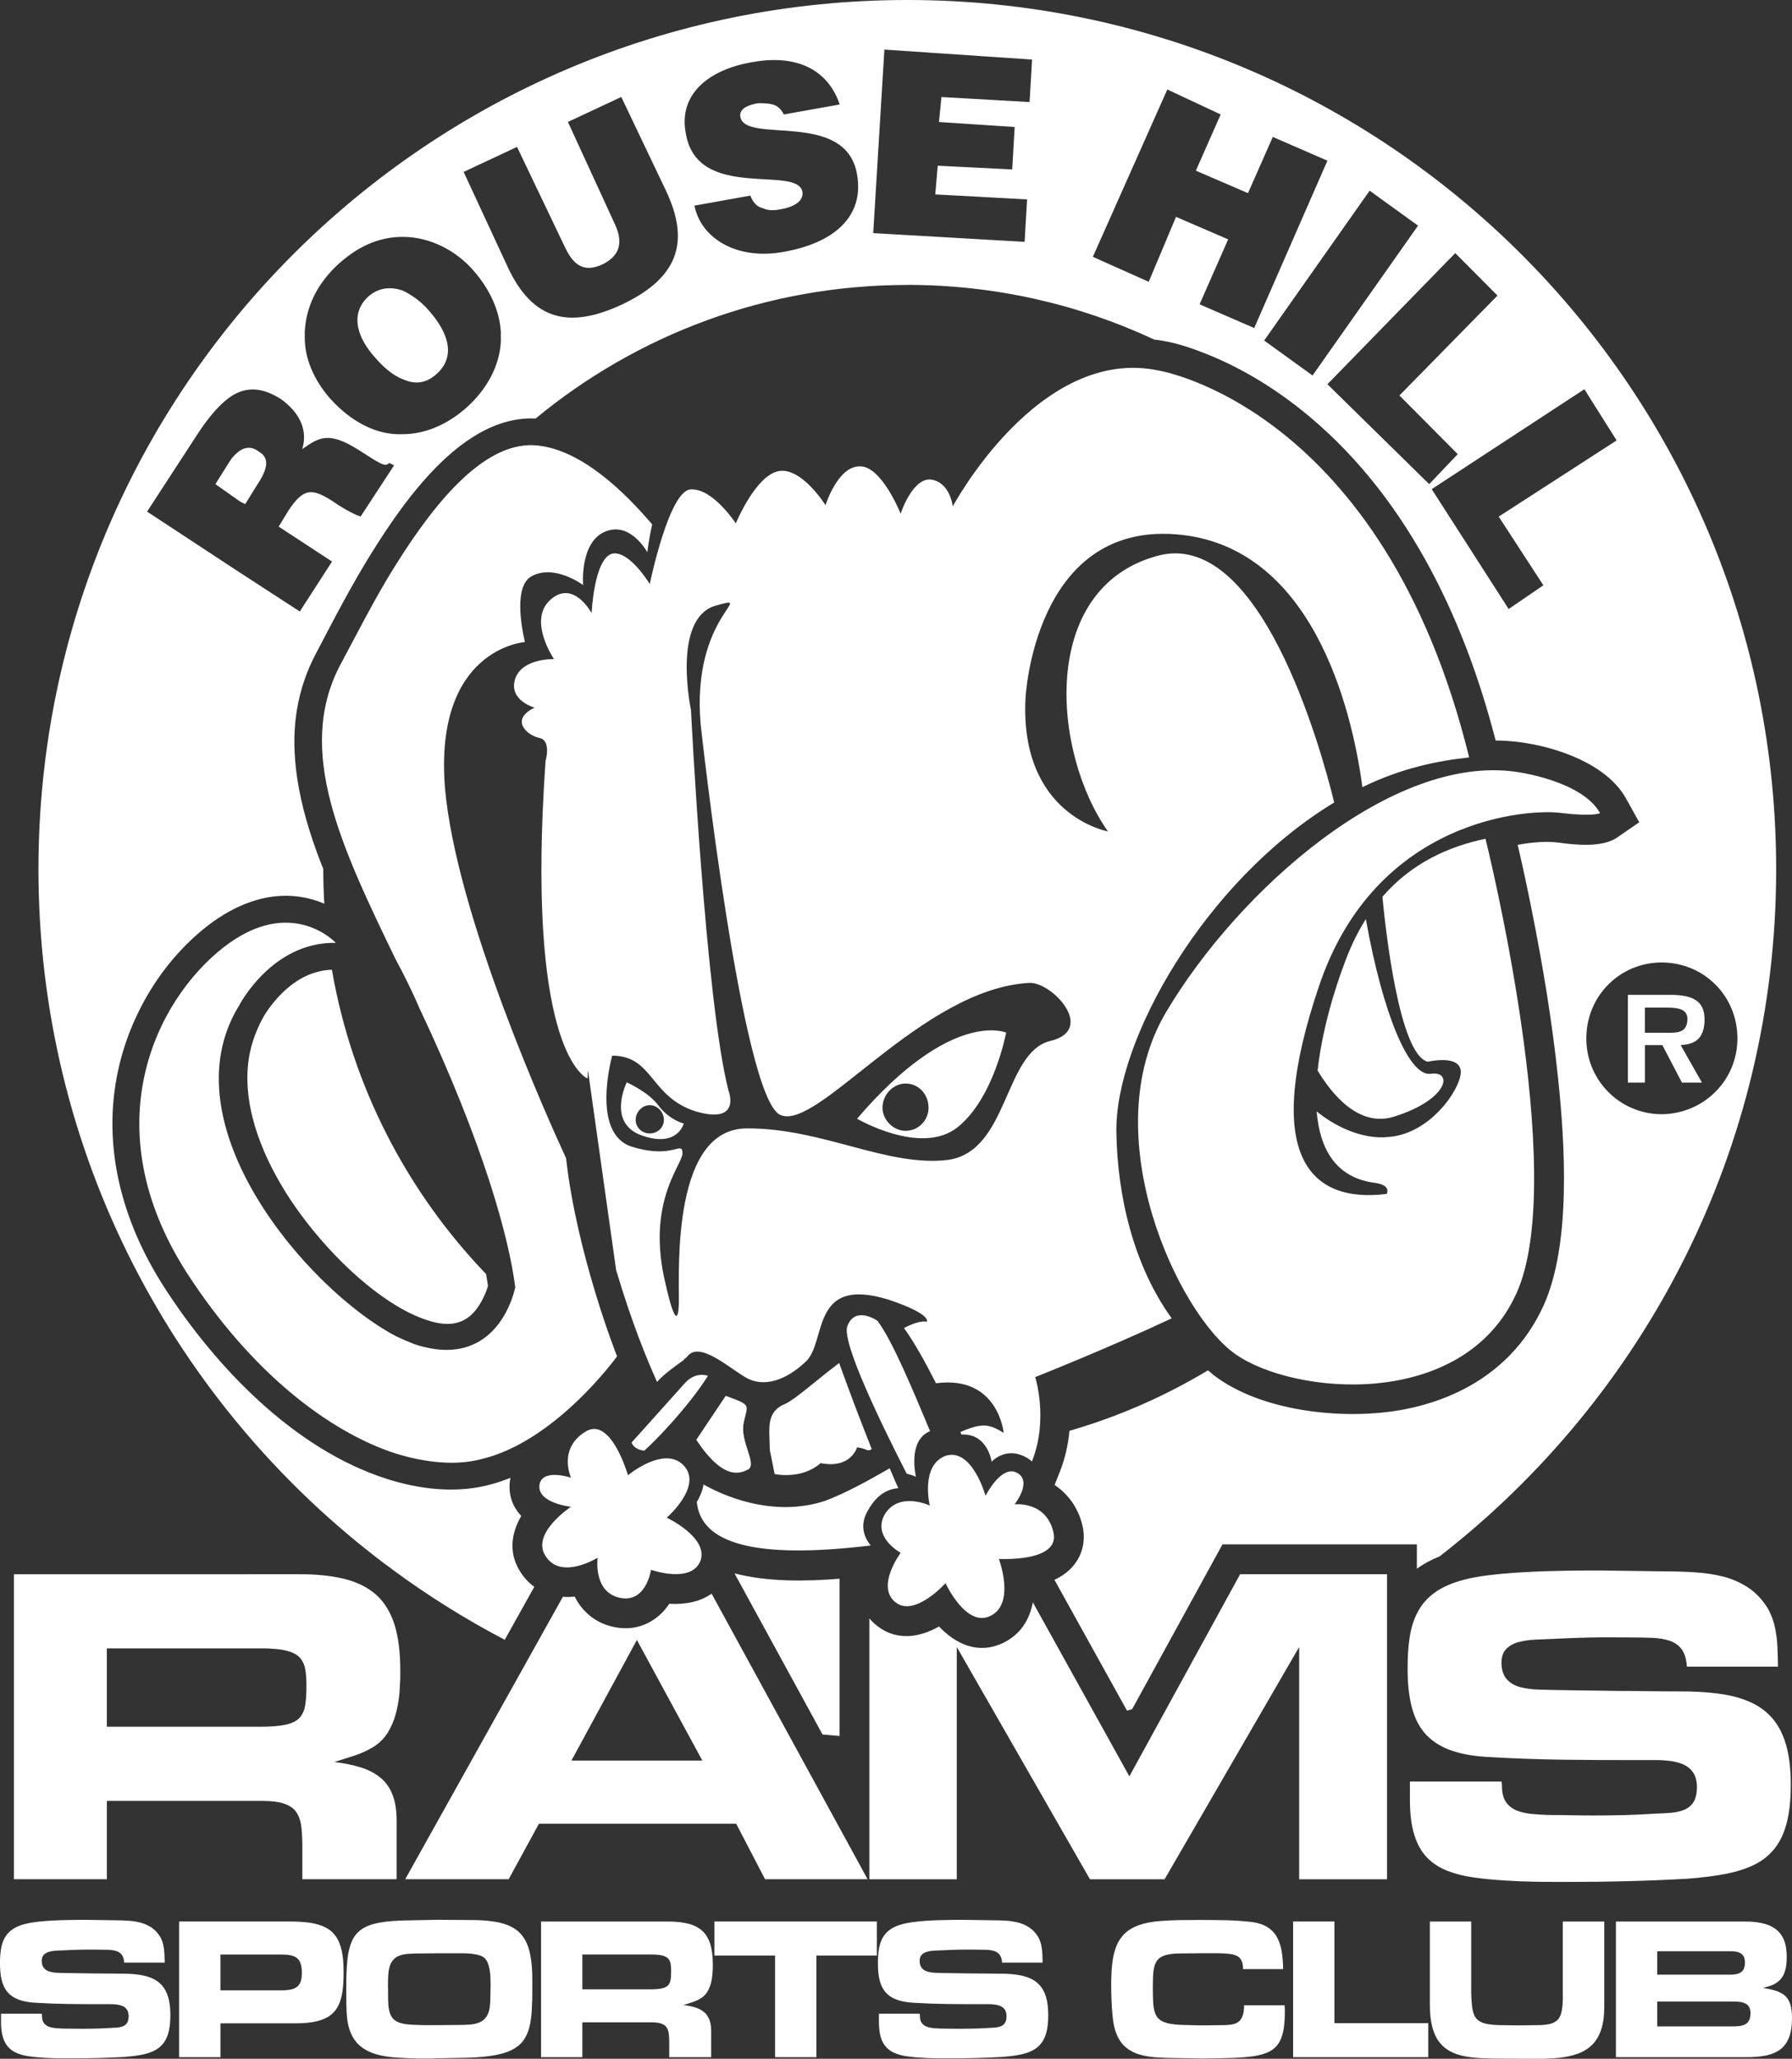
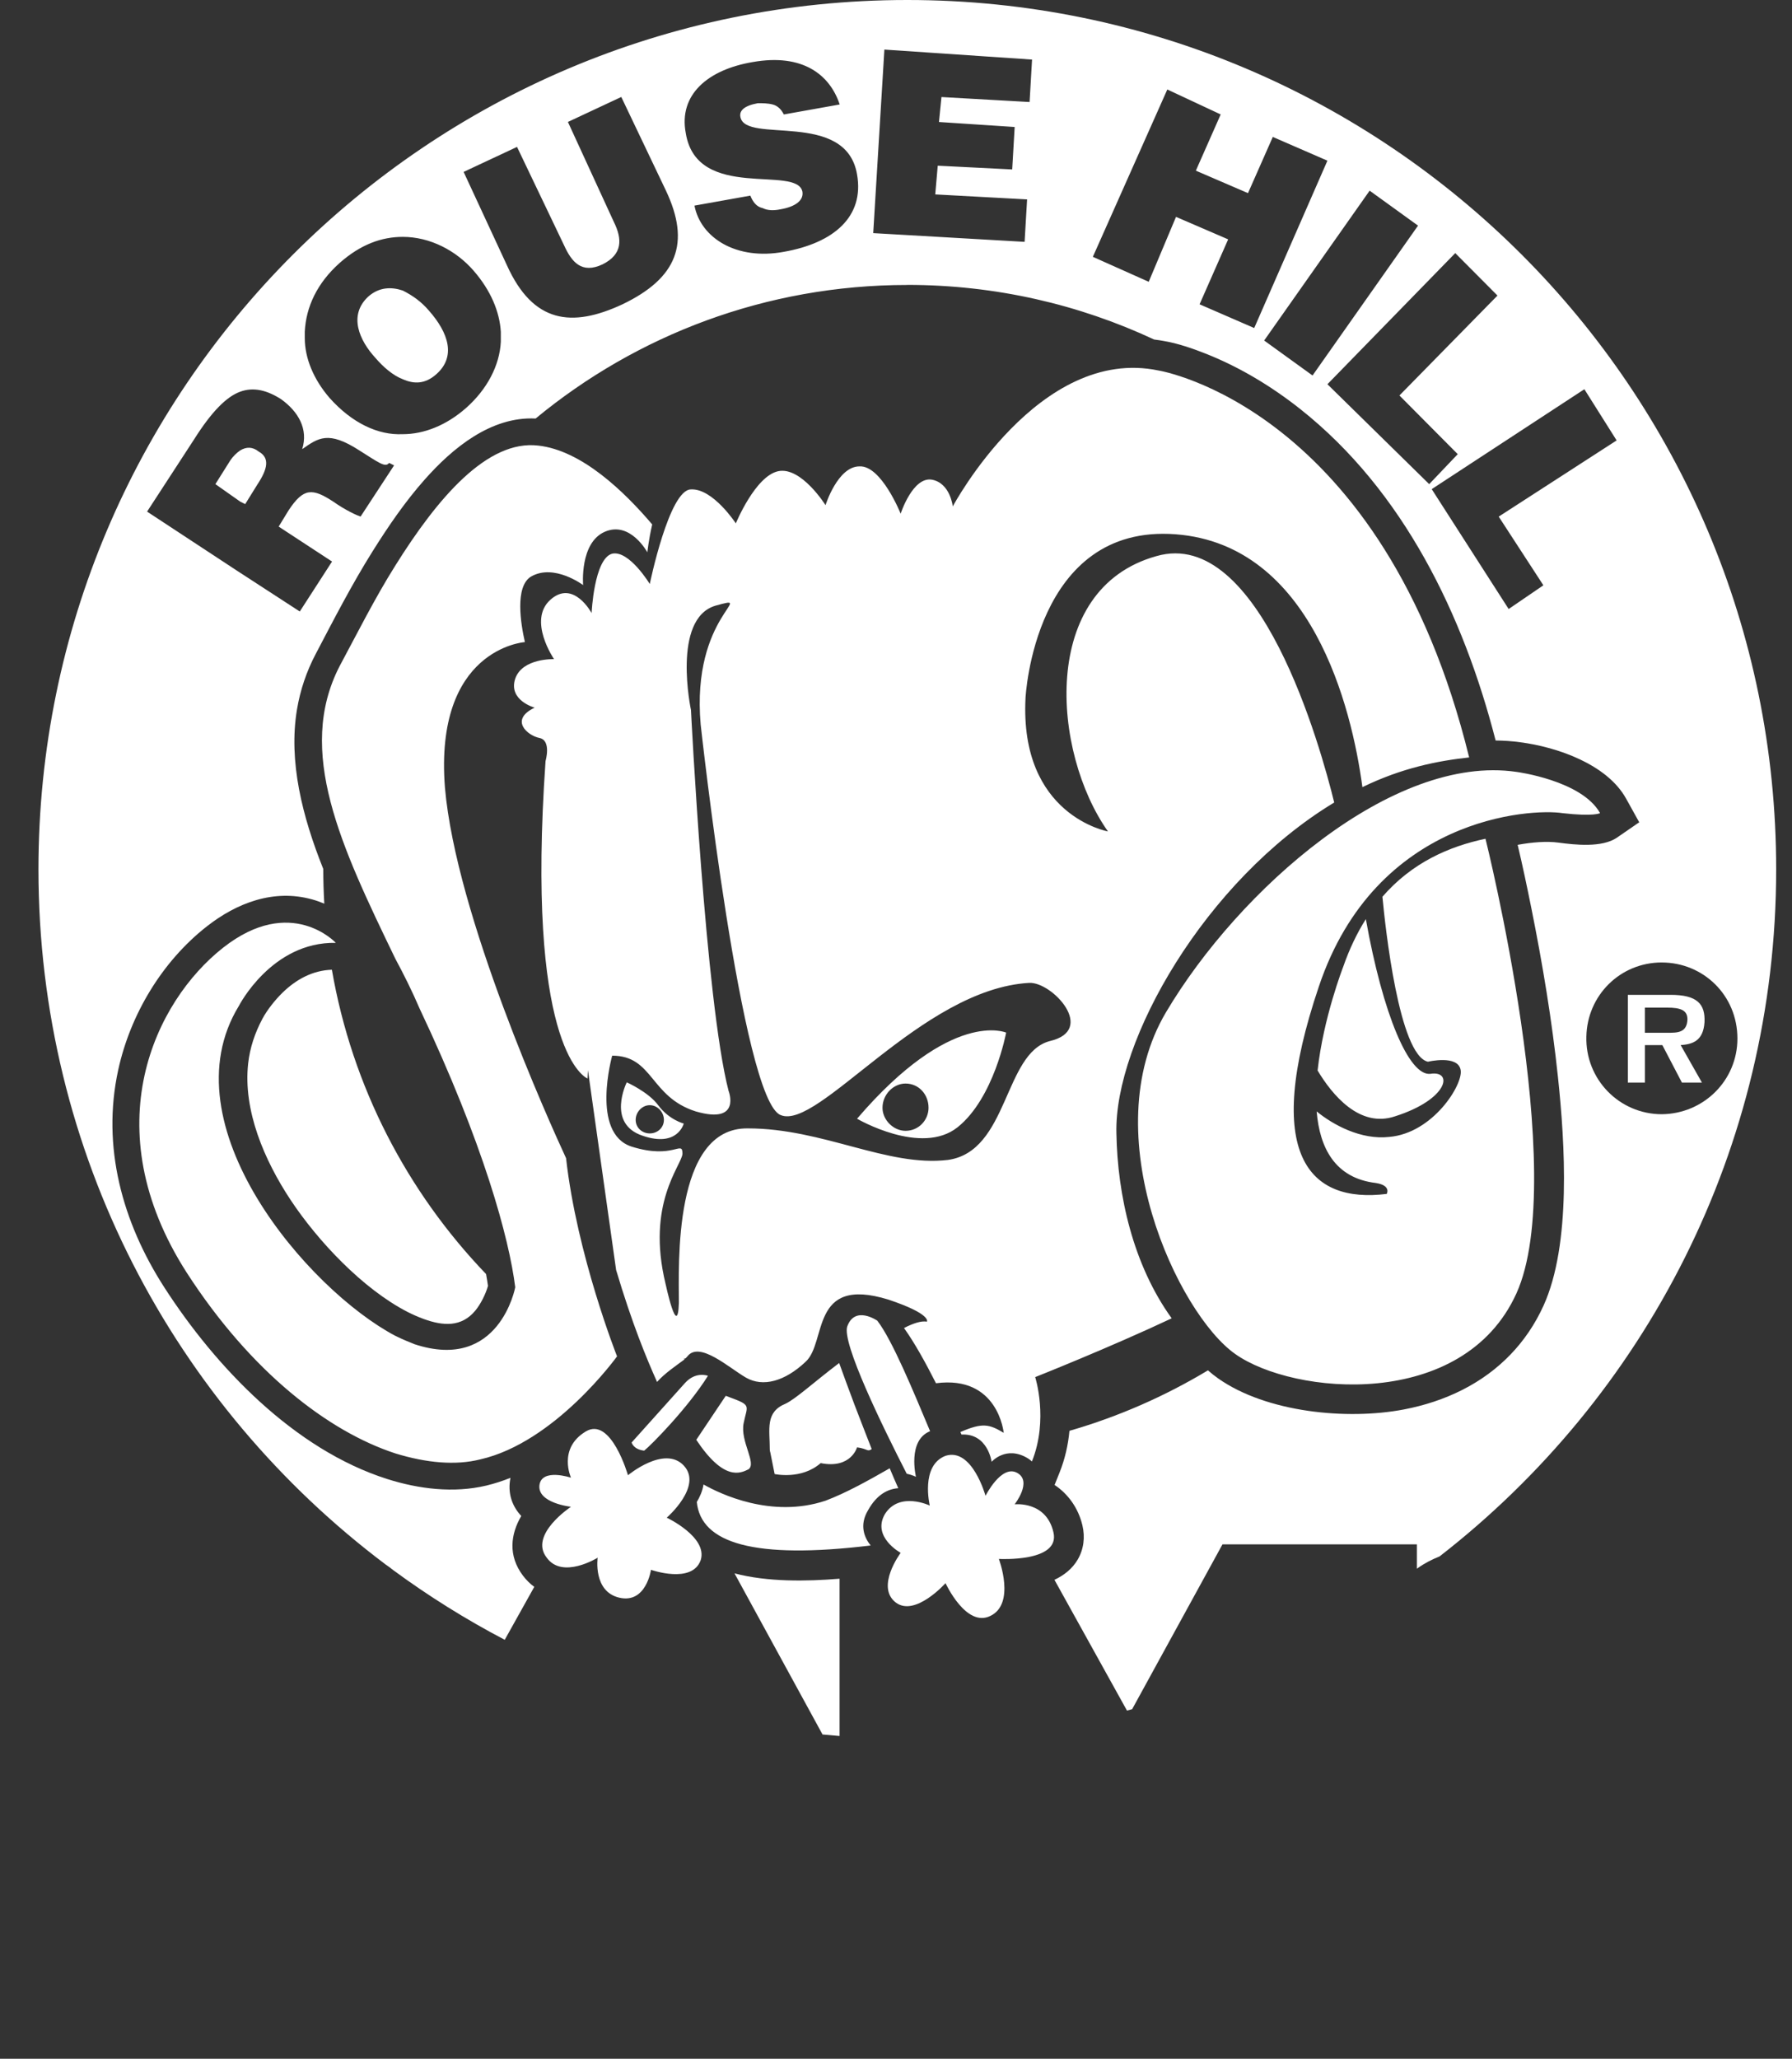
<svg xmlns="http://www.w3.org/2000/svg" id="uuid-aab36e79-1e88-4008-b932-203ced7f5aaf" data-name="Layer_2" viewBox="0 0 76.986 88.401">
  <rect x="0" y="0" width="76.986" height="88.401" fill="#333333" stroke="none" />
  <defs>
    <style>
      .uuid-80cf2f3f-c218-4572-9127-42f180b664fc {
        fill: #fff;
        fill-rule: evenodd;
      }
    </style>
  </defs>
  <g id="uuid-ace68461-7d44-4286-b44d-3c9a12940c25" data-name="Layer_1">
    <g>
-       <path class="uuid-80cf2f3f-c218-4572-9127-42f180b664fc" d="M.044,86.469v.349c0,.264.027.485.083.664.056.178.136.321.24.432.105.109.234.193.384.253.15.06.319.103.508.13.19.028.396.047.621.06.197.012.395.02.594.024.2.002.398.002.595.002.38,0,.76-.004,1.137-.014.378-.009.757-.025,1.138-.046.269-.021.51-.05.723-.091.213-.04.398-.099.555-.176.157-.078.287-.181.391-.312.103-.13.18-.295.231-.496.051-.199.076-.441.076-.727,0-.302-.032-.557-.094-.765-.063-.21-.153-.38-.274-.513-.12-.133-.267-.237-.442-.308-.173-.073-.372-.123-.597-.15-.225-.028-.474-.041-.746-.039-.197,0-.392-.002-.585-.005-.194-.003-.389-.004-.586-.004l-1.19-.018c-.101-.003-.213-.006-.327-.009-.117-.004-.227-.02-.33-.047-.105-.027-.189-.078-.255-.15-.065-.072-.101-.179-.101-.319,0-.115.034-.204.097-.265.063-.062.145-.105.242-.128.098-.026.201-.04.308-.044.228-.011.454-.019.678-.029.224-.009.45-.015.678-.015.139,0,.281,0,.425.002.143,0,.287.003.432.007.132.004.248.022.345.054.1.031.178.086.237.163.058.079.092.19.101.334h1.74c-.002-.124-.005-.248-.011-.376-.006-.126-.022-.252-.049-.377-.026-.124-.071-.244-.133-.357-.107-.17-.234-.304-.38-.401-.147-.096-.307-.166-.479-.21-.174-.042-.351-.07-.537-.08-.184-.011-.365-.017-.546-.017l-1.242-.019c-.138,0-.293,0-.471.002-.177.004-.364.006-.56.011-.198.006-.394.016-.59.028-.193.013-.377.03-.548.052-.172.022-.32.049-.446.082-.23.059-.417.139-.561.243-.143.102-.252.225-.328.369-.077.143-.128.306-.155.487-.028.182-.041.38-.04.597,0,.273.024.51.073.714.049.203.131.373.244.51.116.137.268.244.461.32.192.077.432.124.718.143.485.03.972.048,1.46.055.489.006.975.008,1.461.007h.289c.098,0,.196.003.292.014.096.011.184.033.264.065.079.035.144.086.191.156.049.07.073.163.075.281-.002.124-.024.218-.067.286-.044.07-.103.117-.179.148-.075.029-.159.048-.252.056-.094.007-.19.013-.289.016-.201.013-.401.022-.597.027-.199.005-.395.008-.592.008-.139,0-.28-.002-.419-.004-.14-.004-.28-.004-.42-.004-.102-.004-.206-.009-.312-.018-.105-.009-.205-.027-.293-.06-.091-.032-.163-.085-.219-.157s-.085-.177-.087-.307c0-.018,0-.034,0-.049,0-.014-.004-.031-.007-.048H.044ZM7.696,88.332h1.775v-1.453h3.227c.357,0,.658-.029.903-.087.245-.058.445-.146.598-.264.153-.117.271-.265.352-.443.082-.177.138-.386.168-.623.031-.24.044-.507.042-.808,0-.353-.026-.655-.083-.904-.056-.25-.141-.455-.259-.617-.116-.163-.267-.29-.451-.38-.185-.092-.405-.156-.662-.194-.259-.036-.554-.054-.89-.052h-4.722v5.825ZM9.47,85.463v-1.539h2.554c.161,0,.301.007.421.026.118.02.217.056.294.112.078.054.134.134.172.239.038.105.057.244.057.414,0,.157-.019.286-.057.385-.038.099-.096.175-.172.228-.077.052-.172.088-.287.107-.115.019-.249.03-.402.028h-2.58ZM14.874,85.331c0,.18,0,.359.003.538.002.179.006.358.015.537.016.35.074.644.177.883.101.239.242.432.423.579.181.146.398.258.653.334.253.074.542.124.864.146.201.013.402.023.604.033.201.007.402.011.603.011.092,0,.185,0,.281-.002.094,0,.188-.003.28-.008l1.338-.026c.435-.015.807-.049,1.115-.103.308-.055.563-.133.765-.235.203-.104.363-.233.481-.391.118-.159.206-.347.262-.568.057-.22.094-.477.109-.767.016-.289.024-.619.022-.988v-.281c.002-.418-.027-.776-.086-1.073-.058-.299-.152-.545-.281-.741-.128-.196-.297-.349-.507-.462-.21-.11-.465-.192-.767-.236-.303-.048-.656-.069-1.061-.068l-1.416-.009-1.259.026c-.466.006-.857.037-1.172.093-.315.055-.568.146-.761.272-.192.127-.338.297-.437.515-.098.217-.165.489-.199.815-.034.326-.049.717-.047,1.174M16.667,85.341c0-.114,0-.228.003-.342s.011-.228.023-.341c.028-.199.082-.352.165-.46.081-.106.182-.182.304-.226.12-.043.251-.069.395-.077.144-.009.29-.015.44-.016.293-.005.587-.008.883-.008.296,0,.59,0,.883,0,.089,0,.183,0,.283.005.099.004.197.011.294.026.098.013.187.034.27.06.081.027.148.064.202.109.062.057.109.131.145.221.036.091.063.189.079.293.018.107.027.212.034.319.004.106.007.205.006.296,0,.131-.002.262-.006.394-.003.131-.007.262-.011.393-.011.229-.053.41-.123.541-.07.132-.168.228-.29.289-.122.06-.267.098-.433.113-.169.015-.355.023-.561.02-.154,0-.305,0-.455.004-.15.004-.302.004-.454.004-.157,0-.316,0-.477,0-.161-.004-.319-.007-.477-.016-.21-.004-.385-.026-.523-.06-.137-.035-.248-.087-.328-.154-.079-.068-.139-.156-.179-.263-.038-.104-.063-.231-.074-.379-.011-.147-.016-.316-.014-.508v-.236ZM23.243,88.332h1.775v-1.496h2.964c.184,0,.33.019.434.057.105.038.183.094.229.172.048.076.079.174.09.291.013.118.018.257.016.416v.56h1.802v-1.12c0-.199-.028-.367-.082-.501-.054-.134-.131-.242-.235-.324-.101-.083-.228-.147-.373-.192-.147-.045-.313-.079-.499-.101.124-.04.249-.079.376-.12.127-.041.244-.094.356-.161.11-.065.206-.155.282-.271.071-.117.125-.242.161-.374.036-.134.058-.27.07-.408.011-.139.016-.276.015-.41,0-.349-.037-.642-.111-.88-.076-.238-.192-.427-.349-.568-.157-.139-.358-.243-.605-.304-.247-.061-.542-.092-.884-.09h-5.43v5.825ZM25.018,85.419v-1.496h2.956c.085,0,.171.003.257.01.087.006.172.02.251.042.109.033.188.079.237.139.049.061.079.134.093.217.013.084.02.176.02.278.002.16-.005.293-.023.398-.018.105-.056.188-.115.248-.059.059-.149.101-.272.126-.121.025-.285.038-.491.037h-2.912ZM35.074,83.968h2.597v-1.461h-6.979v1.461h2.606v4.364h1.776v-4.364ZM37.759,86.469v.349c0,.264.027.485.082.664.056.178.137.321.241.432.105.109.233.193.384.253.15.06.319.103.508.13.189.028.396.047.62.06.197.012.395.02.595.024.199.002.398.002.595.002.38,0,.759-.004,1.137-.014.378-.009.756-.025,1.137-.046.27-.021.51-.05.723-.091.214-.04.398-.099.556-.176.157-.078.287-.181.39-.312.104-.13.181-.295.232-.496.051-.199.075-.441.075-.727,0-.302-.031-.557-.093-.765-.063-.21-.153-.38-.274-.513-.12-.133-.267-.237-.442-.308-.173-.073-.373-.123-.597-.15-.225-.028-.474-.041-.745-.039-.197,0-.392-.002-.586-.005-.193-.003-.389-.004-.586-.004l-1.189-.018c-.102-.003-.213-.006-.328-.009-.117-.004-.226-.02-.329-.047-.105-.027-.19-.078-.255-.15-.065-.072-.101-.179-.102-.319.002-.115.035-.204.098-.265.063-.062.145-.105.242-.128.097-.026.201-.04.308-.044.227-.011.453-.019.677-.029.224-.009.451-.015.678-.015.14,0,.282,0,.425.002.143,0,.288.003.432.007.133.004.248.022.346.054.099.031.177.086.236.163.058.079.092.19.101.334h1.74c0-.124-.004-.248-.01-.376-.006-.126-.022-.252-.049-.377-.026-.124-.071-.244-.134-.357-.106-.17-.233-.304-.379-.401-.147-.096-.308-.166-.479-.21-.174-.042-.352-.07-.537-.08-.184-.011-.366-.017-.546-.017l-1.243-.019c-.137,0-.293,0-.47.002-.178.004-.365.006-.561.011-.197.006-.394.016-.589.028-.193.013-.378.03-.548.052-.172.022-.32.049-.446.082-.23.059-.417.139-.561.243-.143.102-.252.225-.328.369-.078.143-.128.306-.156.487-.027.182-.041.38-.039.597-.002.273.023.51.072.714.05.203.132.373.245.51.116.137.268.244.461.32.192.077.432.124.717.143.485.03.972.048,1.461.055.487.006.974.008,1.46.007h.289c.097,0,.195.003.291.014.096.011.184.033.264.065.08.035.144.086.192.156s.072.163.074.281c-.002.124-.023.218-.067.286-.043.07-.103.117-.178.148-.075.029-.16.048-.253.056-.093.007-.189.013-.289.016-.2.013-.4.022-.597.027s-.395.008-.591.008c-.139,0-.28-.002-.42-.004-.139-.004-.28-.004-.419-.004-.102-.004-.206-.009-.312-.018-.105-.009-.204-.027-.292-.06-.091-.032-.163-.085-.219-.157-.056-.072-.085-.177-.086-.307,0-.018,0-.034,0-.049,0-.014-.004-.031-.008-.048h-1.748ZM53.447,86.11c0,.197-.024.353-.071.468-.045.116-.11.199-.198.255-.086.055-.19.089-.311.105-.123.016-.258.022-.409.02-.153,0-.304.002-.455.005-.15.003-.301.004-.455.004l-.69-.017c-.252-.006-.461-.027-.626-.06-.165-.034-.295-.085-.391-.154-.094-.07-.166-.163-.211-.28-.044-.116-.073-.259-.086-.432-.011-.172-.018-.376-.017-.613,0-.221.002-.415.011-.582.009-.168.031-.312.067-.432.036-.119.094-.217.177-.293.084-.076.197-.131.344-.168.147-.036.335-.056.564-.057l.901-.009h.49c.083,0,.166,0,.249,0,.083,0,.166.003.25.008.129.005.244.017.347.036.101.019.186.051.258.096.07.047.124.112.162.199.036.086.056.2.056.342h1.723c-.004-.262-.025-.507-.06-.738-.036-.23-.101-.436-.198-.619-.096-.182-.237-.33-.422-.447-.184-.116-.426-.193-.729-.226-.363-.038-.726-.062-1.093-.069-.366-.009-.73-.011-1.093-.011-.276,0-.552.002-.831.006-.278.004-.555.018-.83.038-.371.026-.684.085-.937.177-.254.09-.461.213-.618.367-.159.154-.28.341-.364.557-.083.217-.14.466-.171.745-.03.278-.045.587-.043.927,0,.206.004.41.013.612.008.202.021.407.039.612.028.364.092.662.195.897s.238.418.408.552c.167.134.363.232.584.294.222.062.466.102.732.118.266.018.546.026.845.028l1.101.018c.228,0,.454-.004.678-.008.225-.004.45-.01.678-.019.344-.013.64-.04.89-.079.249-.041.457-.104.625-.188.168-.085.3-.201.399-.349.098-.147.169-.335.212-.561.042-.227.063-.502.061-.827,0-.043,0-.086-.004-.129-.003-.044-.004-.085-.004-.124h-1.739ZM57.329,82.507h-1.776v5.825h5.806v-1.461h-4.031v-4.364ZM67.14,82.507v3.305c-.004.216-.02.396-.049.544-.027.147-.08.266-.155.355-.076.087-.19.151-.338.191-.149.038-.347.058-.595.056l-.735.009-.796-.009c-.233-.004-.425-.021-.578-.05-.153-.029-.274-.075-.365-.139-.088-.063-.156-.147-.2-.252-.044-.106-.075-.237-.091-.395-.018-.157-.027-.345-.034-.562v-3.052h-1.776v3.577c0,.372.035.687.104.949.068.26.166.475.296.644.13.17.288.303.47.401.184.098.393.169.626.214.231.044.485.073.759.085.274.012.567.018.876.017.24,0,.483,0,.725.004.244.004.485.004.725.004.346.002.668-.012.965-.043.297-.031.565-.089.805-.175.239-.086.443-.212.613-.376.17-.165.302-.382.392-.649.091-.267.137-.595.137-.987v-3.664h-1.784ZM69.421,88.332h5.623c.311,0,.588-.023.828-.072.24-.049.443-.137.609-.259.165-.124.29-.294.376-.514.085-.218.129-.497.129-.833,0-.239-.024-.434-.073-.589-.048-.154-.122-.276-.224-.368-.101-.09-.23-.161-.389-.213-.158-.051-.345-.092-.564-.125.12-.029.239-.064.357-.105.117-.042.223-.103.317-.184.101-.086.177-.188.227-.306.05-.119.084-.243.101-.372.017-.131.024-.259.022-.381-.002-.296-.045-.54-.131-.736-.087-.195-.21-.348-.369-.461-.161-.112-.35-.192-.57-.238-.22-.047-.463-.069-.732-.067h-5.536v5.825ZM71.197,84.789v-1.006h3.096c.121-.003.233.008.334.029.102.022.184.068.245.138.061.07.093.177.094.319-.002.156-.034.273-.098.348-.064.074-.148.122-.254.144-.109.022-.227.032-.357.029h-3.061ZM71.197,87.011v-1.067h3.253c.094-.002.184.003.273.013.089.009.169.029.242.063.071.032.13.081.172.148.042.069.064.159.065.274,0,.13-.019.233-.061.311-.04.076-.096.134-.168.17-.07.036-.153.062-.246.072-.095.011-.195.017-.303.015h-3.227Z" />
-       <path class="uuid-80cf2f3f-c218-4572-9127-42f180b664fc" d="M60.571,76.502v.787c0,.593.063,1.091.187,1.491.124.403.304.724.541.973.237.245.524.436.862.57.337.134.717.233,1.144.291.426.063.891.105,1.396.135.442.029.889.046,1.337.052.449.006.895.006,1.337.006.856,0,1.708-.01,2.557-.033.85-.019,1.701-.056,2.557-.104.607-.046,1.147-.112,1.626-.204.478-.088.894-.222,1.249-.396.354-.174.645-.407.878-.702.233-.291.407-.662.522-1.115.115-.448.17-.993.17-1.635,0-.679-.072-1.252-.21-1.72-.14-.473-.344-.856-.616-1.154-.269-.298-.6-.531-.994-.692-.39-.164-.838-.275-1.343-.337-.505-.063-1.066-.092-1.675-.088-.442,0-.882-.004-1.318-.011-.436-.006-.875-.01-1.318-.01l-2.675-.039c-.229-.007-.478-.013-.738-.02-.262-.01-.507-.046-.74-.104-.236-.064-.426-.175-.574-.338-.147-.164-.226-.403-.229-.718.004-.259.079-.46.22-.597.14-.138.324-.236.544-.288.221-.056.453-.088.692-.098.511-.024,1.019-.043,1.524-.066.505-.019,1.013-.033,1.524-.033.315,0,.633,0,.958.004.32,0,.646.006.97.016.298.01.557.049.777.122.223.069.4.193.531.367.131.177.207.426.226.75h3.914c-.004-.278-.011-.558-.023-.845-.013-.285-.049-.567-.109-.849-.059-.279-.161-.547-.302-.803-.239-.384-.524-.686-.852-.902-.331-.215-.692-.373-1.078-.471-.39-.095-.79-.157-1.206-.18-.413-.027-.823-.04-1.229-.04l-2.793-.039c-.308,0-.658,0-1.059.003-.4.006-.819.013-1.262.026-.442.012-.884.035-1.324.063-.436.029-.849.068-1.232.117-.387.049-.721.109-1.003.184-.518.134-.937.315-1.261.547-.322.23-.567.506-.738.83-.174.321-.289.688-.351,1.094-.063.41-.092.856-.088,1.344-.004.613.053,1.147.164,1.606.111.456.295.839.551,1.147.259.308.603.547,1.035.721.432.17.971.279,1.612.321,1.092.065,2.187.105,3.285.121,1.098.013,2.193.02,3.285.017h.649c.219-.004.439.007.656.033.216.023.413.072.593.147.18.079.324.193.432.35.108.158.164.368.168.63-.004.278-.053.492-.151.646-.098.154-.233.262-.403.331-.167.065-.357.108-.567.127-.209.017-.426.03-.649.036-.453.03-.902.049-1.344.063-.446.01-.889.016-1.331.016-.314,0-.629-.003-.943-.01-.315-.006-.63-.01-.944-.01-.229-.006-.462-.019-.702-.04-.236-.019-.459-.062-.658-.134-.204-.072-.367-.19-.492-.354-.125-.164-.191-.396-.194-.691,0-.04,0-.076-.003-.109,0-.033-.006-.069-.017-.109h-3.933ZM59.591,67.594h-6.313l-4.759,8.68-4.148-7.473c-.133.726-.514,1.371-1.262,1.736-1.069.522-2.047.064-2.767-.697-.83.469-1.794.628-2.63-.005-.14-.107-.261-.222-.364-.342v11.2h3.756v-9.974l5.722,9.974h3.206l5.782-9.974v9.974h3.775v-13.098ZM30.173,75.597h-5.624l2.812-5.179,2.813,5.179ZM31.629,78.311l1.238,2.38h4.405l-6.701-12.262c-.503.359-1.161.477-1.816.435-.514.766-1.378,1.227-2.425.988-.774-.176-1.325-.667-1.641-1.296-.169.017-.339.021-.507.009l-6.773,12.126h4.444l1.298-2.38h8.477ZM4.59,74.142v-3.362h6.647c.191-.004.384.006.577.023.197.013.387.046.564.094.245.072.423.177.53.312.112.138.181.302.21.489.029.19.046.396.046.626.004.361-.013.659-.052.895-.04.236-.128.423-.259.558-.131.134-.334.229-.61.285-.272.056-.642.085-1.104.081h-6.549ZM.599,80.691h3.992v-3.362h6.667c.413,0,.74.042.976.127.237.086.41.214.515.387.109.171.177.39.204.656.029.266.039.577.036.935v1.258h4.051v-2.518c0-.448-.062-.825-.184-1.127-.121-.302-.295-.545-.528-.727-.229-.187-.511-.331-.839-.433-.331-.101-.704-.177-1.123-.229.278-.088.56-.177.845-.268s.551-.214.8-.361.462-.35.635-.61c.161-.262.282-.544.361-.842.082-.302.131-.606.157-.918.023-.312.036-.62.033-.921,0-.786-.082-1.446-.249-1.98-.17-.534-.432-.96-.786-1.279-.354-.314-.807-.544-1.361-.681-.557-.138-1.219-.207-1.989-.203H.599v13.098ZM31.341,66.152c.024.009.048.019.071.027-.024-.009-.048-.019-.071-.027M31.442,66.19c.024.009.048.018.072.026-.025-.008-.049-.017-.072-.026M31.551,66.229c.025.008.049.016.075.025-.026-.009-.05-.017-.075-.025M36.955,66.413c.067-.007.133-.015.201-.022l-.201.022Z" />
      <path class="uuid-80cf2f3f-c218-4572-9127-42f180b664fc" d="M16.98,57.357c-3.749-1.979-9.842-9.061-6.718-14.164,0,0,1.407-2.76,4.166-2.708,0,0-1.927-2.083-4.843.208-2.916,2.291-5.571,7.706-1.562,13.955,2.76,4.27,6.093,6.821,8.957,7.758,1.354.417,2.603.521,3.645.26,3.228-.729,5.884-4.426,5.884-4.426,0,0-1.725-4.346-2.19-8.509-.709-1.529-4.729-10.407-5.204-15.913-.464-5.938,3.371-6.243,3.435-6.248-.176-.77-.443-2.381.262-2.812.989-.573,2.239.364,2.239.364,0,0-.156-1.822.938-2.291,1.093-.469,1.822.885,1.822.885,0,0,.053-.521.208-1.198-1.198-1.406-3.02-3.176-4.894-3.385-2.187-.26-4.322,2.24-6.144,5.156-.885,1.406-1.666,2.968-2.395,4.322-1.874,3.645.052,7.706,2.395,12.55.365.677.729,1.406,1.041,2.135,2.76,5.832,3.853,9.894,4.113,11.977,0,0-.677,3.645-4.322,2.447-.26-.104-.521-.208-.833-.364M63.818,36.015c-1.551.326-3.151,1.018-4.428,2.49.119,1.268.71,6.807,1.955,7.084,0,0,1.303-.312,1.407.364.104.625-1.198,2.708-3.073,2.865-1.216.135-2.41-.52-3.114-1.095.129,1.563.786,2.864,2.541,3.073.677.105.469.469.469.469-3.332.417-5.363-1.665-2.916-8.904,2.447-7.291,9.113-7.655,10.467-7.446,1.354.155,1.614,0,1.614,0-.781-1.406-3.593-1.771-3.593-1.771-5.312-.781-11.925,5.052-15.049,10.311-3.124,5.259.52,12.966,2.968,14.684,2.499,1.77,9.79,2.447,12.081-2.603,2.291-5.052-1.329-19.52-1.329-19.52M56.605,45.967c.244-2.252,1.095-4.44,1.095-4.44.274-.79.605-1.472.978-2.061.731,4.087,1.852,6.745,2.771,6.643.989-.156.781,1.093-1.51,1.822-1.536.524-2.72-.941-3.334-1.965M41.305,61.593l-.046-.103c.957-.414,1.236-.338,1.861.033,0,0-.237-2.482-2.909-2.128-.45-.89-.93-1.754-1.374-2.371.399-.206.742-.317.984-.274,0,0,.215-.323-1.659-.948-3.385-1.041-2.622,1.844-3.559,2.677-.885.833-1.822,1.093-2.551.677-.729-.417-2.002-1.59-2.523-.913-.176.229-.188-.04-.124.13-.318.237-.863.604-1.177.966-.462-1.03-1.075-2.516-1.759-4.807l-1.21-8.577c-.008.118-.015.237-.02.356-.245-.117-2.642-1.574-1.802-13.634,0,0,.26-.885-.26-.989-.521-.104-1.302-.781-.208-1.302,0,0-1.146-.312-.833-1.25.312-.885,1.666-.833,1.666-.833,0,0-1.145-1.666-.156-2.551.99-.885,1.77.573,1.77.573,0,0,.104-2.343.885-2.551.729-.156,1.614,1.302,1.614,1.302,0,0,.834-4.061,1.77-4.061.938-.052,1.927,1.458,1.927,1.458,0,0,.833-2.031,1.822-2.24.989-.207,2.031,1.459,2.031,1.459,0,0,.521-1.666,1.458-1.666.937-.052,1.77,2.031,1.77,2.031,0,0,.521-1.614,1.355-1.458.78.156.884,1.146.884,1.146,0,0,3.698-6.926,8.853-5.833,0,0,9.634,1.563,13.331,16.611-1.343.146-2.88.446-4.586,1.276-.458-3.43-2.187-10.409-8.016-10.857-6.092-.469-6.457,7.029-6.457,7.029-.261,5.052,3.541,5.729,3.541,5.729-2.396-3.385-2.968-10.415,2.083-11.821,4.436-1.281,7.065,8.242,7.638,10.58-5.545,3.348-9.462,10.241-9.357,14.207.046,2.657.719,5.648,2.375,7.941-2.647,1.248-5.864,2.524-5.864,2.524,0,0,.583,1.817-.14,3.622-.049-.046-.107-.09-.172-.132-.936-.573-1.56.147-1.56.147,0,0-.162-1.231-1.296-1.17M36.819,48.036s2.76,1.614,4.323.364c1.561-1.25,2.083-4.061,2.083-4.061,0,0-2.344-1.041-6.405,3.697M39.891,47.567c0-.573-.417-1.041-.989-1.041-.521,0-.989.468-.989,1.041,0,.522.469.989.989.989.573,0,.989-.468.989-.989M29.374,48.244s-.26,1.042-1.77.522c-1.563-.522-.678-2.292-.678-2.292,0,0,.938.417,1.355.989.469.626,1.093.781,1.093.781M28.522,48.086c0,.34-.281.582-.607.582s-.606-.243-.606-.582.28-.631.606-.631.607.291.607.631M44.213,42.204c.989-.052,2.916,2.031.885,2.499-1.978.521-1.769,4.739-4.374,5.103-2.603.312-5.363-1.354-8.591-1.354-3.228-.052-2.968,5.885-2.968,7.499-.052,1.614-.574-.833-.574-.833-.832-3.437.678-5.052.729-5.571,0-.626-.364.259-2.186-.313-1.771-.572-.834-3.905-.834-3.905,1.77,0,1.614,1.77,3.594,2.395,1.979.573,1.406-.885,1.406-.885-.989-3.801-1.615-16.351-1.615-16.351,0,0-.832-3.905,1.042-4.478,1.875-.521-1.042.364-.625,5.103,0,0,1.77,16.142,3.437,16.767,1.614.677,6.04-5.415,10.674-5.676M39.944,64.647s-1.302-.624-1.927.365c-.573.988.677,1.665.677,1.665,0,0-1.093,1.458-.208,2.135.833.625,2.135-.833,2.135-.833,0,0,.885,1.927,1.927,1.406,1.093-.521.364-2.447.364-2.447,0,0,2.656.156,2.344-1.146-.313-1.354-1.667-1.198-1.667-1.198,0,0,.782-.989.104-1.354-.677-.364-1.354.989-1.354.989,0,0-.572-2.083-1.718-1.718-1.093.417-.677,2.135-.677,2.135M25.676,66.886s-1.51.938-2.187,0c-.781-.989,1.041-2.187,1.041-2.187,0,0-1.458-.156-1.354-.937.104-.729,1.354-.312,1.354-.312,0,0-.573-1.25.626-1.979,1.093-.677,1.822,1.874,1.822,1.874,0,0,1.562-1.302,2.396-.417.833.885-.73,2.239-.73,2.239,0,0,1.771.833,1.459,1.822-.365,1.041-2.136.417-2.136.417,0,0-.207,1.458-1.354,1.198-1.146-.26-.937-1.719-.937-1.719M37.693,56.711s-.958-.67-1.292.239c-.254.691,1.531,4.336,2.552,6.329.234.053.397.132.397.132,0,0-.379-1.565.608-1.957-.721-1.72-1.622-3.905-2.265-4.742M30.415,59.075c-.868,1.385-2.441,2.978-2.74,3.214-.469-.052-.54-.35-.54-.35,0,0,1.822-2.031,2.29-2.551.469-.521.99-.312.99-.312M36.051,58.526c-1.115.847-1.86,1.537-2.303,1.747-.885.364-.677,1.093-.677,1.979.003.046.011.084.022.113l.186.928s1.145.26,1.978-.469c1.303.26,1.563-.677,1.563-.677.47.064.434.207.629.075-.161-.402-.576-1.484-.735-1.895l-.003-.006-.004-.012c-.272-.722-.503-1.356-.656-1.783M38.223,63.048c.124.297.248.583.368.854-.415.027-.911.243-1.303.953-.379.64-.155,1.167.116,1.506-5.006.605-7.291-.094-7.469-1.867.124-.206.245-.467.289-.752.7.396,2.917,1.471,5.241.696.893-.337,1.835-.864,2.757-1.391M31.179,59.935c-.344.515-.831,1.243-1.266,1.889,1.177,1.768,1.879,1.448,2.243,1.266.364-.26-.364-1.198-.209-1.979.157-.781.363-.76-.627-1.124-.047-.018-.094-.034-.139-.052" />
      <path class="uuid-80cf2f3f-c218-4572-9127-42f180b664fc" d="M31.555,67.558l3.782,6.919c.243.024.486.046.732.065v-6.754c-1.41.115-3.099.145-4.513-.23M38.979,12.236c-6.066,0-11.629,2.152-15.968,5.735-1.912-.096-3.565,1.264-4.767,2.622-.844.952-1.566,2.01-2.241,3.086-.891,1.421-1.658,2.913-2.438,4.398-.395.749-.666,1.55-.806,2.385-.373,2.227.229,4.604,1.129,6.85v.015c0,.496.016.988.044,1.476-.177-.075-.354-.138-.524-.184-1.648-.456-3.235.147-4.534,1.168-1.918,1.506-3.278,3.781-3.796,6.157-.719,3.296.179,6.537,1.977,9.329,2.212,3.434,5.596,6.969,9.576,8.233,1.361.432,2.859.616,4.261.283.354-.085.701-.198,1.038-.333-.009.042-.016.085-.022.129-.083.602.118,1.117.486,1.509-.46.786-.575,1.704.073,2.563.146.193.31.352.486.481l-1.269,2.273c-1.677-.878-3.279-1.88-4.794-2.994-.104-.086-.212-.165-.323-.239C7.51,60.368,1.652,49.532,1.652,37.327,1.652,16.712,18.363,0,38.979,0s37.327,16.712,37.327,37.327c0,12-5.664,22.676-14.462,29.504-.332.132-.65.296-.941.504-.011.008-.021.016-.033.024v-1.046h-8.351l-3.881,7.077c-.074.019-.147.041-.222.06l-3.116-5.615c.413-.194.768-.474.998-.867.264-.449.322-.966.204-1.47-.175-.74-.612-1.348-1.196-1.736l.215-.537c.229-.572.367-1.176.424-1.788,2.11-.609,4.106-1.487,5.949-2.596.141.124.286.238.432.342,2.081,1.468,5.545,1.804,7.987,1.337.871-.167,1.724-.441,2.517-.844,1.561-.793,2.756-2.017,3.482-3.615,1.196-2.636.92-6.974.62-9.807-.257-2.433-.662-4.867-1.145-7.266-.182-.903-.373-1.813-.587-2.712.63-.115,1.251-.163,1.754-.095.713.096,1.875.223,2.511-.214l.958-.66-.565-1.017c-.817-1.471-2.96-2.213-4.542-2.418-.353-.049-.707-.073-1.062-.076-1.385-5.388-3.958-10.72-8.395-14.233-1.221-.966-2.588-1.793-4.038-2.369-.547-.218-1.226-.454-1.815-.551-.141-.026-.282-.048-.423-.064-3.221-1.505-6.814-2.346-10.604-2.346M71.616,43.266h-.951v1.08h.988c.411,0,.823,0,.841-.577,0-.393-.292-.503-.877-.503M71.763,42.718h-1.829v3.767h.732v-1.61h.75l.841,1.61h.86l-.914-1.61c.484-.036.969-.155,1.024-.979.037-.785-.311-1.179-1.462-1.179M71.392,41.327c-1.791,0-3.205,1.416-3.24,3.181-.051,1.833,1.416,3.335,3.24,3.335,1.799-.017,3.249-1.451,3.249-3.249,0-1.867-1.475-3.266-3.249-3.266M61.507,21.002l3.306,5.148,1.492-1.018-1.919-2.949,5.066-3.272-1.386-2.198-6.558,4.29ZM57.027,16.498l4.373,4.29,1.226-1.287-2.505-2.52,4.212-4.29-1.814-1.823-5.492,5.631ZM54.309,14.621l2.079,1.502,4.532-6.435-2.079-1.501-4.532,6.435ZM46.95,11.028l2.4,1.072,1.173-2.788,2.24.966-1.228,2.788,2.347,1.019,3.145-7.186-2.346-1.019-1.066,2.413-2.24-.965,1.067-2.414-2.293-1.072-3.199,7.186ZM37.513,10.01l6.505.375.107-1.823-3.946-.214.107-1.233,3.199.161.106-1.823-3.252-.214.107-1.072,3.786.214.106-1.823-6.344-.429-.48,7.883ZM33.674,4.915l2.4-.429c-.426-1.287-1.6-2.198-3.732-1.822-1.919.321-3.199,1.394-2.88,3.056.48,2.949,4.799,1.341,5.012,2.52.054.375-.319.643-.959.75-.267.054-.533.054-.747-.053-.267-.054-.426-.268-.533-.537l-2.4.429c.267,1.394,1.814,2.36,3.839,1.984,2.133-.375,3.467-1.501,3.146-3.324-.48-2.789-4.799-1.287-5.012-2.467-.054-.268.16-.483.747-.59.213,0,.426,0,.639.054.214.054.374.214.48.429M19.918,7.382l1.866,4.022c1.12,2.467,2.773,2.681,4.959,1.662,2.346-1.126,2.933-2.627,1.867-4.88l-1.919-4.022-2.293,1.072,1.972,4.29c.373.751.373,1.394-.479,1.823-.907.429-1.334-.108-1.653-.805l-2.026-4.236-2.293,1.073ZM17.304,18.643c.906,0,1.867-.375,2.72-1.126.906-.804,1.439-1.823,1.492-2.842v-.429c-.053-.858-.426-1.769-1.173-2.627-.747-.859-1.867-1.448-3.039-1.448-.906,0-1.813.322-2.719,1.126-.959.858-1.439,1.877-1.492,2.949v.268c0,.858.372,1.769,1.066,2.573.959,1.073,2.079,1.609,3.145,1.555M17.304,12.476c-.479-.161-1.013-.161-1.492.267-.853.805-.373,1.877.319,2.628.32.375.747.751,1.173.912.48.214.96.214,1.44-.214.853-.751.533-1.769-.32-2.735-.319-.375-.693-.643-1.12-.858M10.32,19.34c-.16.108-.32.268-.426.429l-.641,1.019,1.067.751.214.107.533-.858c.426-.643.533-1.126.053-1.394-.267-.214-.533-.214-.8-.054M10.32,24.595l2.559,1.662,1.386-2.145-2.293-1.501.426-.697c.64-.966,1.013-.966,1.919-.375.533.375,1.013.59,1.173.643l1.44-2.199-.214-.107c-.16.214-.427,0-1.28-.537-1.333-.858-1.76-.536-2.453-.053.267-.859-.161-1.609-.907-2.145-.586-.375-1.173-.537-1.759-.321-.587.214-1.227.858-1.973,2.038l-2.025,3.11,3.999,2.627ZM20.881,54.705c-3.386-3.526-5.752-8.04-6.623-13.066-.828.027-1.541.417-2.131.995-.304.297-.648.728-.849,1.103-.321.6-.54,1.24-.616,1.918-.229,2.04.709,4.181,1.809,5.849,1.178,1.784,3.12,3.843,5.035,4.827.228.116.461.219.701.306.821.298,1.619.362,2.218-.368.22-.268.437-.694.539-1.054-.024-.169-.052-.34-.083-.511" />
    </g>
  </g>
</svg>